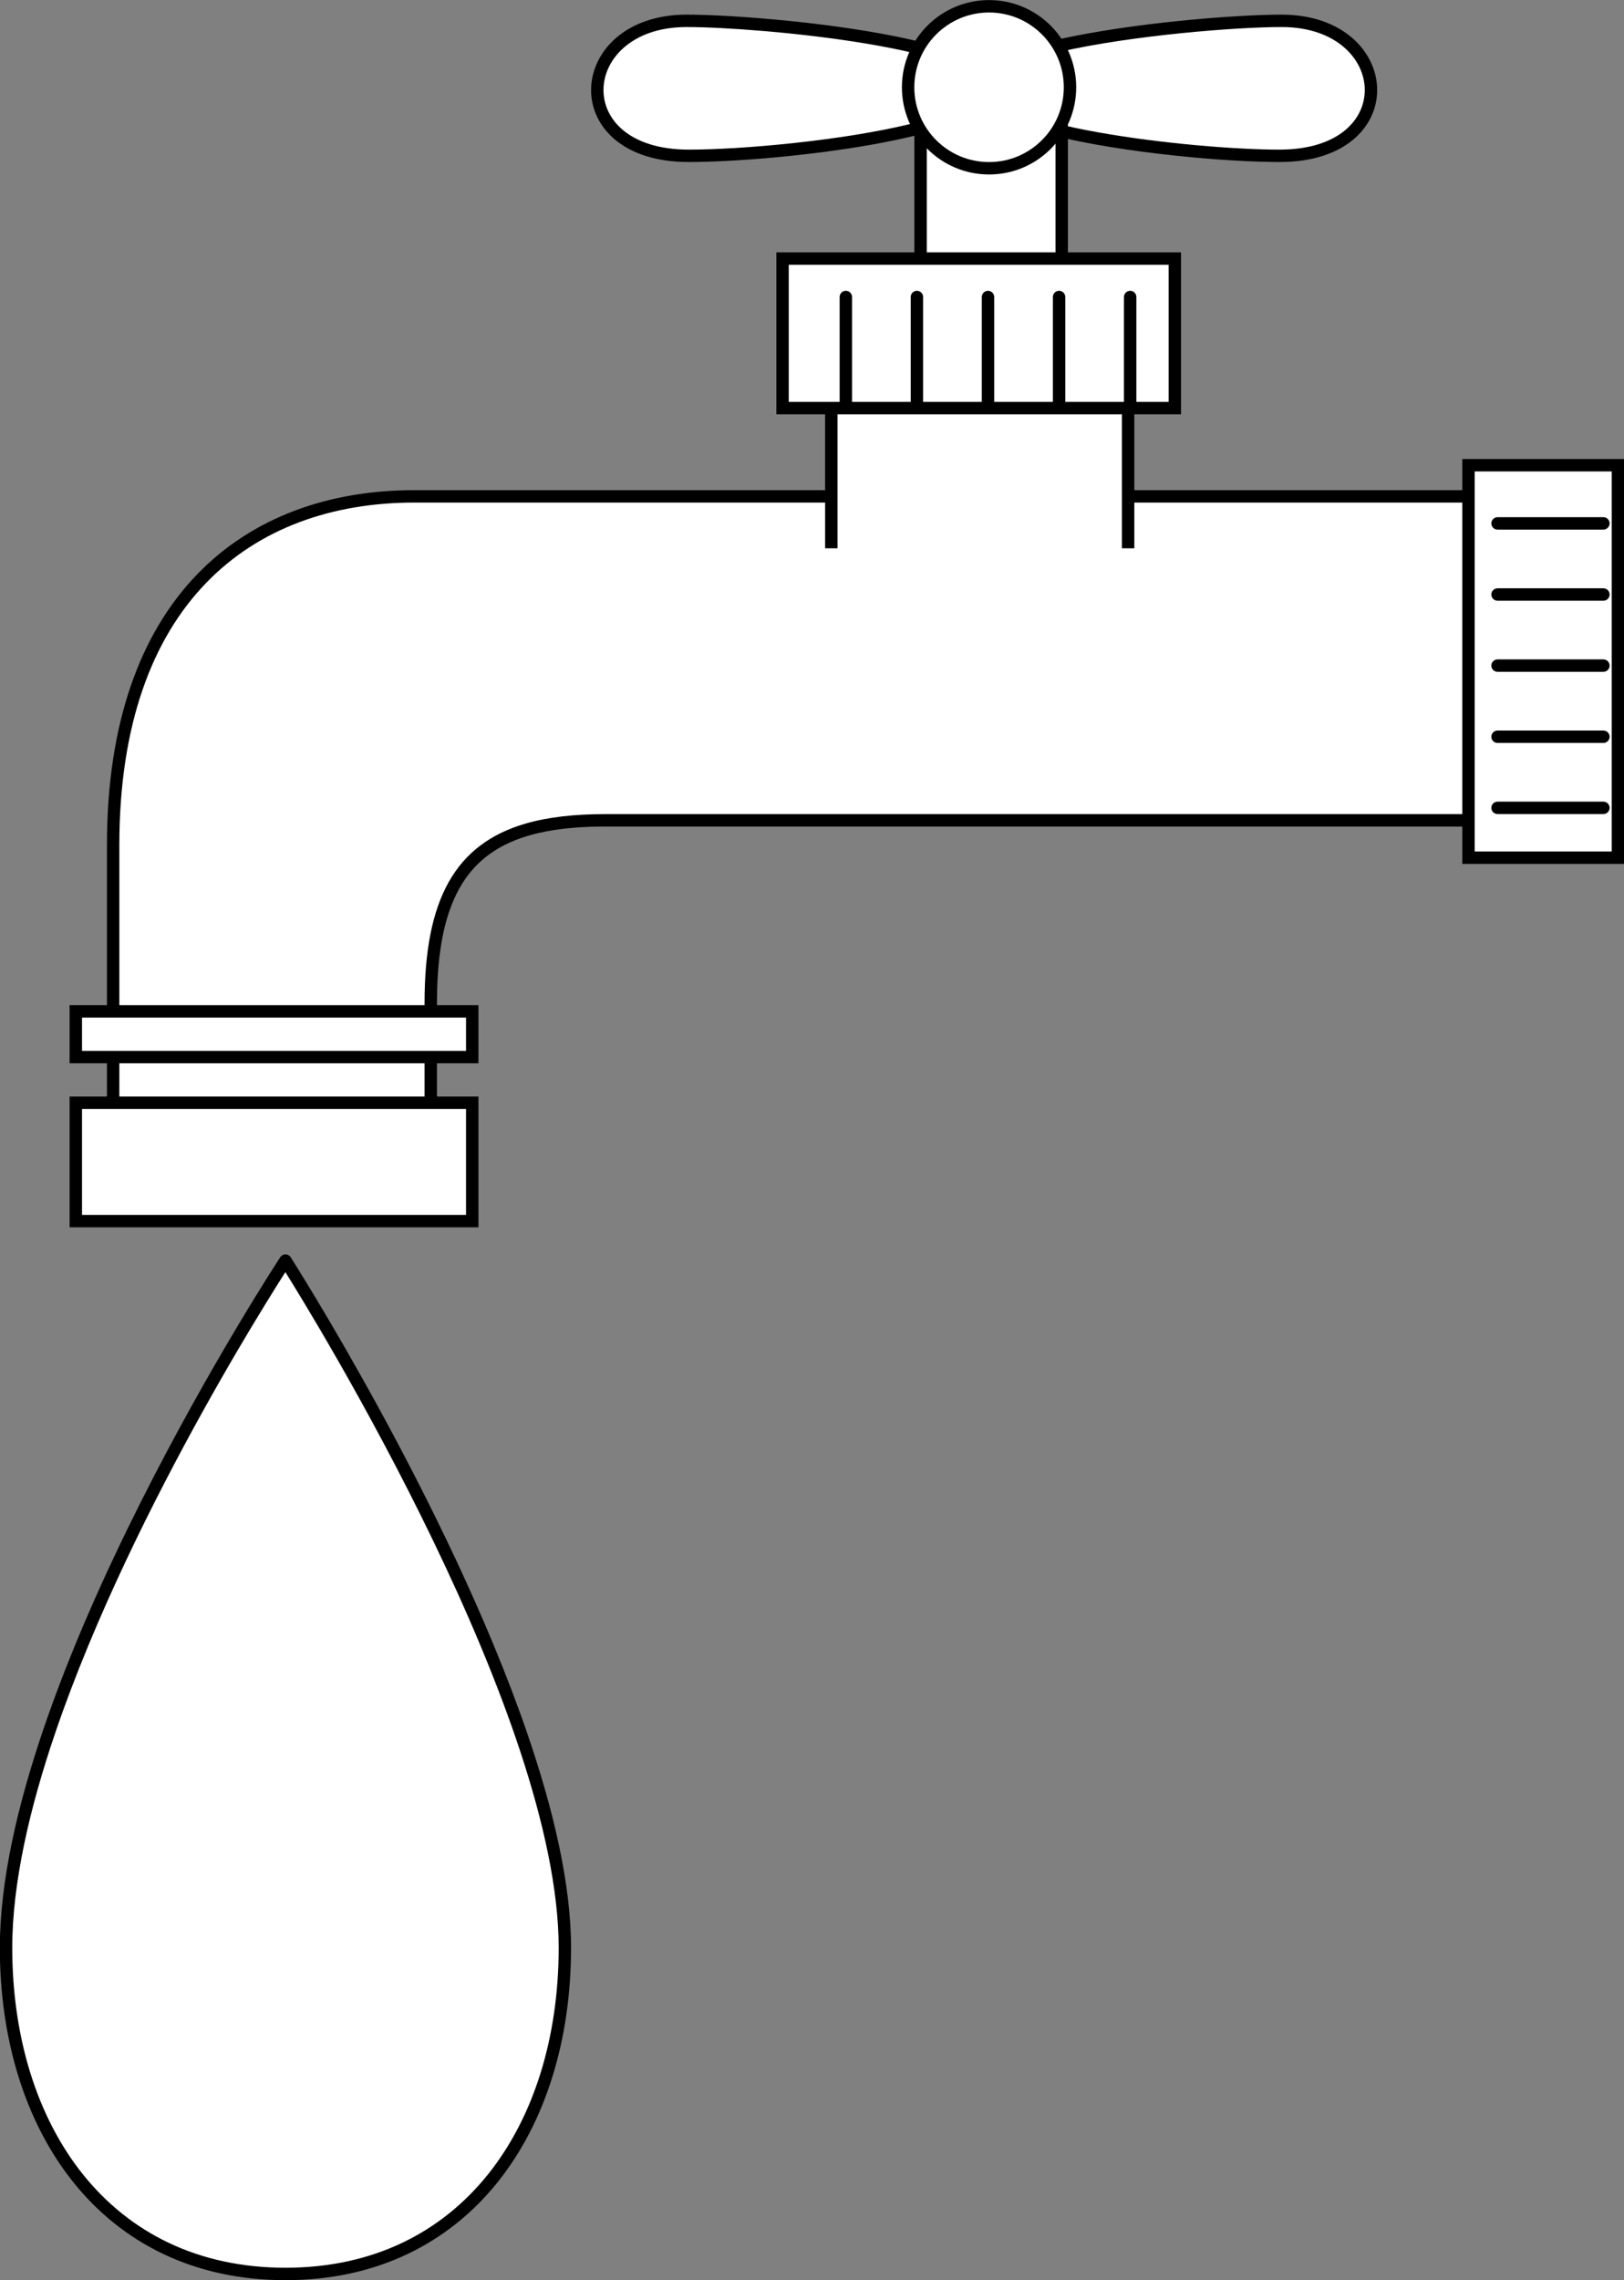
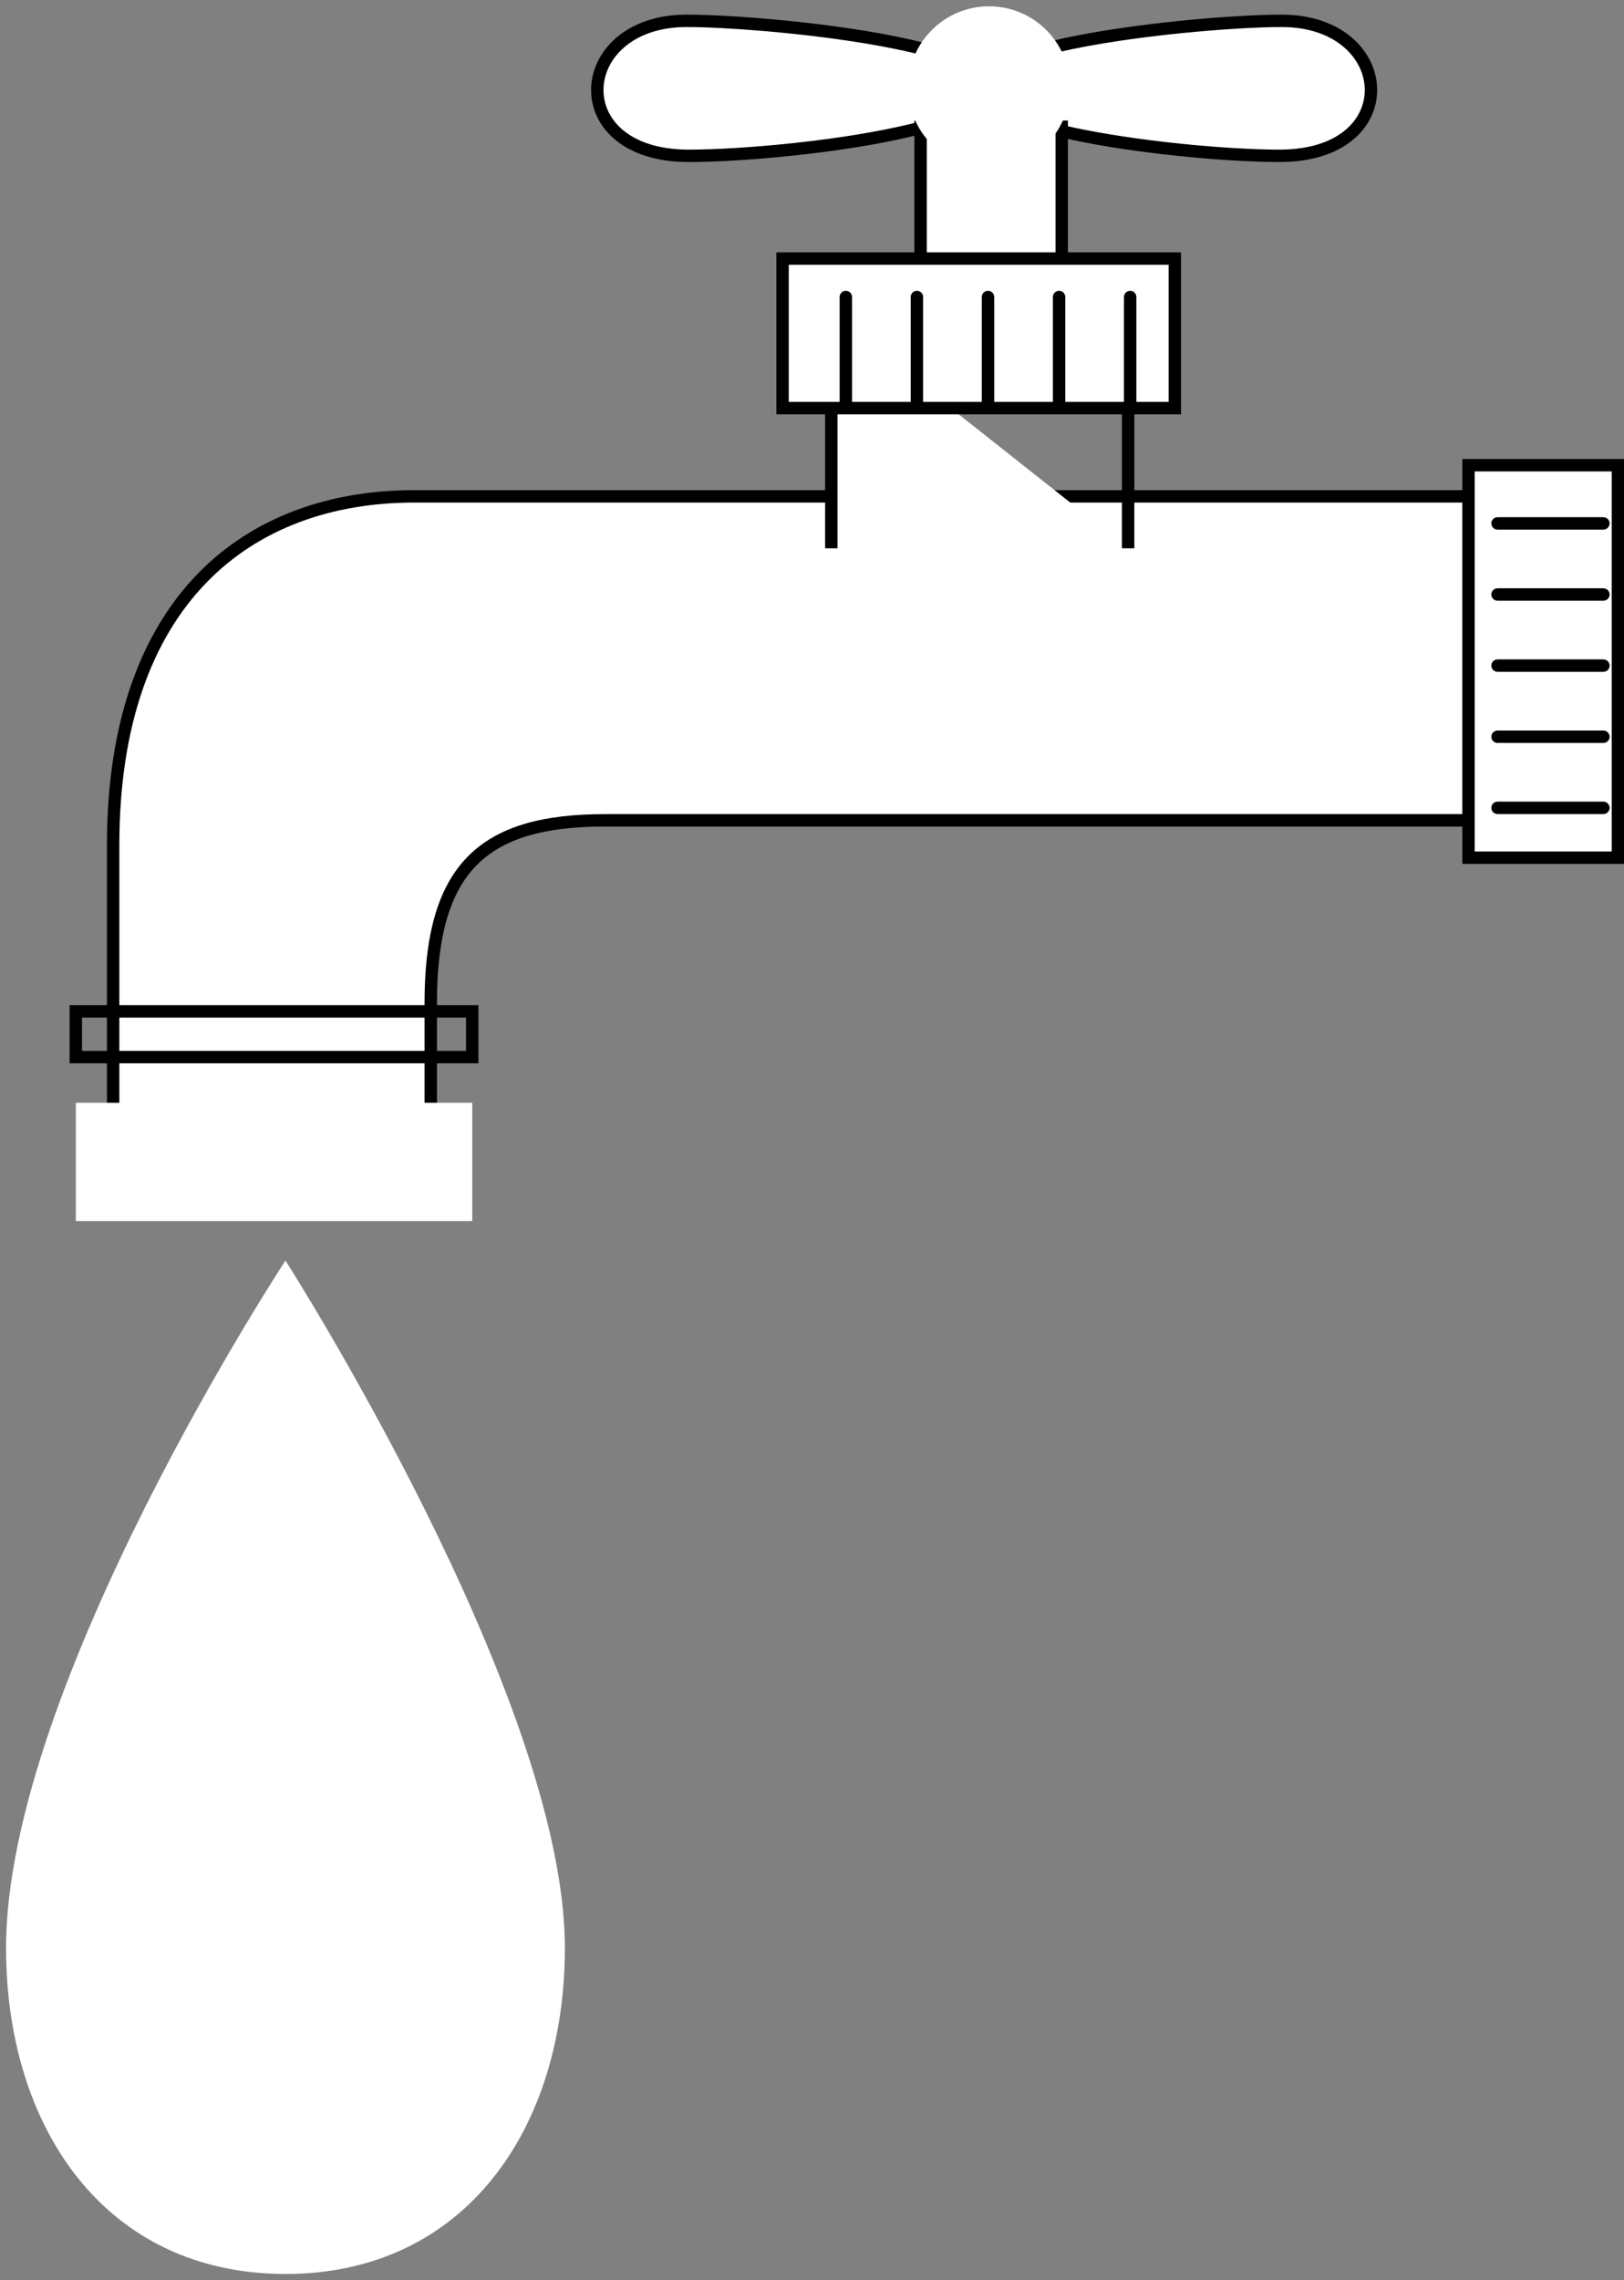
<svg xmlns="http://www.w3.org/2000/svg" height="367.4" preserveAspectRatio="xMidYMid meet" version="1.0" viewBox="81.7 28.9 261.8 367.4" width="261.8" zoomAndPan="magnify">
  <rect x="81.7" y="28.9" width="261.8" height="367.4" fill="#808080" stroke="none" />
  <g>
    <g id="change1_1">
      <path d="M 172.762 342.738 C 172.762 371.758 156.738 395.285 127.719 395.285 C 98.695 395.285 82.676 371.758 82.676 342.738 C 82.676 300.512 127.719 232.008 127.719 232.008 C 127.719 232.008 172.762 302.387 172.762 342.738" fill="#fff" />
    </g>
    <g id="change2_1">
-       <path d="M 172.762 342.738 L 171.762 342.738 C 171.762 357.066 167.801 369.98 160.344 379.27 C 152.875 388.551 141.957 394.273 127.719 394.285 C 113.477 394.273 102.559 388.551 95.094 379.27 C 87.637 369.98 83.676 357.066 83.676 342.738 C 83.672 332.359 86.457 320.242 90.66 307.945 C 96.961 289.496 106.441 270.633 114.34 256.395 C 118.289 249.277 121.848 243.312 124.414 239.133 C 125.695 237.039 126.734 235.395 127.445 234.273 C 127.805 233.711 128.082 233.281 128.27 232.992 C 128.457 232.703 128.555 232.559 128.555 232.559 L 127.719 232.008 L 126.875 232.547 C 126.875 232.547 127.047 232.816 127.375 233.34 C 129.84 237.262 140.957 255.262 151.445 276.977 C 156.691 287.832 161.777 299.621 165.547 311.023 C 169.316 322.426 171.762 333.453 171.762 342.738 L 173.758 342.738 C 173.758 332.465 170.906 320.422 166.668 308.09 C 153.938 271.105 128.578 231.504 128.559 231.469 C 128.379 231.184 128.062 231.012 127.723 231.008 C 127.387 231.004 127.066 231.176 126.883 231.457 C 126.867 231.48 115.594 248.629 104.305 271.09 C 98.66 282.32 93.012 294.879 88.77 307.301 C 84.527 319.723 81.68 332.004 81.676 342.738 C 81.676 357.43 85.727 370.789 93.531 380.52 C 101.332 390.254 112.934 396.297 127.719 396.285 C 142.5 396.297 154.102 390.254 161.902 380.52 C 169.711 370.789 173.758 357.43 173.758 342.738 L 172.762 342.738" fill="inherit" />
-     </g>
+       </g>
    <g id="change1_2">
      <path d="M 192.715 54.008 C 206.766 54.008 241.23 50.172 241.23 42.965 C 241.23 35.758 204.43 32.258 192.383 32.258 C 173.977 32.258 172.305 54.008 192.715 54.008" fill="#fff" />
    </g>
    <g id="change2_2">
      <path d="M 192.715 54.008 L 192.715 55.004 C 199.82 55.004 211.969 54.043 222.418 52.172 C 227.641 51.234 232.434 50.074 235.992 48.66 C 237.777 47.949 239.254 47.18 240.355 46.281 C 240.902 45.832 241.359 45.344 241.695 44.793 C 242.027 44.242 242.23 43.617 242.227 42.965 C 242.23 42.297 242.008 41.66 241.652 41.113 C 240.977 40.086 239.879 39.289 238.484 38.551 C 236.039 37.273 232.598 36.219 228.613 35.305 C 216.668 32.582 199.895 31.262 192.383 31.258 C 187.504 31.258 183.652 32.73 181.02 35.004 C 178.391 37.277 176.984 40.344 176.988 43.41 C 176.98 46.379 178.309 49.332 180.957 51.488 C 183.605 53.645 187.527 55.008 192.715 55.004 L 192.715 53.008 C 187.871 53.004 184.43 51.738 182.223 49.938 C 180.016 48.129 178.992 45.789 178.988 43.41 C 178.988 40.953 180.102 38.441 182.328 36.52 C 184.555 34.598 187.898 33.258 192.383 33.258 C 198.32 33.258 210.523 34.129 221.16 35.895 C 226.477 36.773 231.41 37.883 234.945 39.188 C 236.707 39.836 238.117 40.539 239.016 41.23 C 239.469 41.57 239.785 41.906 239.973 42.199 C 240.16 42.496 240.227 42.73 240.23 42.965 C 240.227 43.215 240.16 43.461 239.98 43.762 C 239.652 44.316 238.883 45 237.719 45.648 C 235.688 46.797 232.531 47.871 228.809 48.789 C 217.625 51.555 201.258 53.008 192.715 53.008 L 192.715 54.008" fill="inherit" />
    </g>
    <g id="change1_3">
      <path d="M 287.984 54.008 C 273.93 54.008 239.469 50.172 239.469 42.965 C 239.469 35.758 276.273 32.258 288.32 32.258 C 306.723 32.258 308.395 54.008 287.984 54.008" fill="#fff" />
    </g>
    <g id="change2_3">
      <path d="M 287.984 54.008 L 287.984 53.008 C 281.039 53.008 268.93 52.051 258.633 50.203 C 253.484 49.281 248.781 48.133 245.441 46.801 C 243.773 46.141 242.449 45.426 241.609 44.734 C 241.191 44.391 240.895 44.055 240.715 43.762 C 240.539 43.461 240.473 43.215 240.469 42.965 C 240.473 42.73 240.535 42.496 240.727 42.199 C 241.07 41.648 241.902 40.965 243.141 40.324 C 245.305 39.188 248.637 38.141 252.531 37.254 C 264.219 34.582 281.008 33.254 288.32 33.258 C 292.801 33.258 296.145 34.598 298.371 36.52 C 300.594 38.441 301.711 40.953 301.711 43.41 C 301.703 45.789 300.684 48.129 298.477 49.938 C 296.27 51.738 292.828 53.004 287.984 53.008 L 287.984 55.004 C 293.168 55.008 297.094 53.645 299.738 51.484 C 302.391 49.332 303.715 46.375 303.711 43.41 C 303.711 40.344 302.309 37.273 299.68 35.004 C 297.047 32.73 293.195 31.258 288.32 31.258 C 282.211 31.258 269.992 32.137 259.215 33.922 C 253.824 34.816 248.809 35.934 245.062 37.312 C 243.188 38.004 241.629 38.758 240.469 39.641 C 239.887 40.082 239.402 40.562 239.047 41.113 C 238.688 41.66 238.469 42.297 238.469 42.965 C 238.469 43.617 238.672 44.242 239.004 44.793 C 239.637 45.824 240.676 46.641 241.996 47.391 C 244.32 48.695 247.59 49.785 251.41 50.73 C 262.863 53.555 279.234 55.004 287.984 55.004 L 287.984 54.008" fill="inherit" />
    </g>
    <g id="change1_4">
      <path d="M 252.855 80.773 L 230.102 80.773 L 230.102 49.32 L 252.855 49.32 L 252.855 80.773" fill="#fff" />
    </g>
    <g id="change2_4">
      <path d="M 252.855 80.773 L 252.855 79.773 L 231.102 79.773 L 231.102 50.32 L 251.855 50.32 L 251.855 80.773 L 252.855 80.773 L 252.855 79.773 L 252.855 80.773 L 253.855 80.773 L 253.855 48.32 L 229.102 48.32 L 229.102 81.773 L 253.855 81.773 L 253.855 80.773 L 252.855 80.773" fill="inherit" />
    </g>
    <g id="change1_5">
      <path d="M 99.941 215.277 L 151.141 215.277 C 151.141 215.277 151.141 201.141 151.141 190.516 C 151.141 168.434 159.84 161.074 179.242 161.074 C 189.781 161.074 329.805 161.074 329.805 161.074 L 329.805 108.879 C 329.805 108.879 185.266 108.879 148.461 108.879 C 121.691 108.879 99.941 125.605 99.941 165.09 C 99.941 182.488 99.941 215.277 99.941 215.277" fill="#fff" />
    </g>
    <g id="change2_5">
      <path d="M 99.941 215.277 L 99.941 216.277 L 152.141 216.277 L 152.141 215.277 C 152.141 215.277 152.141 201.141 152.141 190.516 C 152.141 185.059 152.68 180.551 153.762 176.883 C 155.395 171.375 158.176 167.777 162.312 165.438 C 166.453 163.105 172.055 162.07 179.242 162.074 C 189.781 162.074 329.805 162.074 329.805 162.074 L 330.805 162.074 L 330.805 107.879 L 329.805 107.879 C 329.805 107.875 185.266 107.875 148.461 107.879 C 134.875 107.871 122.445 112.137 113.441 121.48 C 104.438 130.828 98.934 145.172 98.941 165.09 C 98.938 182.488 98.938 215.277 98.941 215.277 L 98.941 216.277 L 99.941 216.277 L 99.941 215.277 L 100.938 215.277 C 100.938 215.277 100.938 182.488 100.938 165.09 C 100.941 145.523 106.32 131.762 114.883 122.871 C 123.445 113.984 135.277 109.883 148.461 109.875 C 185.266 109.875 329.805 109.875 329.805 109.875 L 329.805 108.879 L 328.805 108.879 L 328.805 161.074 L 329.805 161.074 L 329.805 160.074 C 329.805 160.074 189.781 160.074 179.242 160.074 C 174.328 160.074 170.055 160.539 166.387 161.609 C 160.883 163.203 156.715 166.242 154.043 171.004 C 151.367 175.762 150.145 182.141 150.141 190.516 C 150.141 201.141 150.141 215.277 150.141 215.277 L 151.141 215.277 L 151.141 214.277 L 99.941 214.277 L 99.941 215.277 L 100.938 215.277 L 99.941 215.277" fill="inherit" />
    </g>
    <g id="change1_6">
      <path d="M 342.523 167.098 L 318.434 167.098 L 318.434 103.859 L 342.523 103.859 L 342.523 167.098" fill="#fff" />
    </g>
    <g id="change2_6">
      <path d="M 342.523 167.098 L 342.523 166.098 L 319.43 166.098 L 319.43 104.859 L 341.523 104.859 L 341.523 167.098 L 342.523 167.098 L 342.523 166.098 L 342.523 167.098 L 343.523 167.098 L 343.523 102.859 L 317.434 102.859 L 317.434 168.098 L 343.523 168.098 L 343.523 167.098 L 342.523 167.098" fill="inherit" />
    </g>
    <g id="change1_7">
      <path d="M 157.828 225.648 L 93.922 225.648 L 93.922 206.578 L 157.828 206.578 L 157.828 225.648" fill="#fff" />
    </g>
    <g id="change2_7">
-       <path d="M 157.828 225.648 L 157.828 224.648 L 94.922 224.648 L 94.922 207.578 L 156.828 207.578 L 156.828 225.648 L 157.828 225.648 L 157.828 224.648 L 157.828 225.648 L 158.828 225.648 L 158.828 205.578 L 92.922 205.578 L 92.922 226.648 L 158.828 226.648 L 158.828 225.648 L 157.828 225.648" fill="inherit" />
-     </g>
+       </g>
    <g id="change1_8">
-       <path d="M 215.715 117.242 L 263.562 117.242 L 263.562 79.434 L 215.715 79.434 Z M 215.715 117.242" fill="#fff" />
+       <path d="M 215.715 117.242 L 263.562 117.242 L 215.715 79.434 Z M 215.715 117.242" fill="#fff" />
    </g>
    <g id="change2_8">
      <path d="M 216.715 117.242 L 216.715 80.434 L 262.559 80.434 L 262.562 117.242 L 264.562 117.242 L 264.559 78.434 L 214.715 78.434 L 214.715 117.242 L 216.715 117.242" fill="inherit" />
    </g>
    <g id="change1_9">
-       <path d="M 157.828 199.219 L 157.828 191.855 L 93.922 191.855 L 93.922 199.219 L 157.828 199.219" fill="#fff" />
-     </g>
+       </g>
    <g id="change2_9">
      <path d="M 157.828 199.219 L 158.828 199.219 L 158.828 190.855 L 92.922 190.855 L 92.922 200.219 L 158.828 200.219 L 158.828 199.219 L 157.828 199.219 L 157.828 198.219 L 94.922 198.219 L 94.922 192.855 L 156.828 192.855 L 156.828 199.219 L 157.828 199.219 L 157.828 198.219 L 157.828 199.219" fill="inherit" />
    </g>
    <g id="change1_10">
      <path d="M 207.855 94.656 L 207.855 70.562 L 271.094 70.562 L 271.094 94.656 L 207.855 94.656" fill="#fff" />
    </g>
    <g id="change2_10">
      <path d="M 207.855 94.656 L 208.852 94.656 L 208.852 71.562 L 270.09 71.562 L 270.09 93.656 L 207.855 93.656 L 207.855 94.656 L 208.852 94.656 L 207.855 94.656 L 207.855 95.656 L 272.09 95.656 L 272.09 69.562 L 206.855 69.562 L 206.855 95.656 L 207.855 95.656 L 207.855 94.656" fill="inherit" />
    </g>
    <g id="change2_11">
      <path d="M 219.055 93.82 L 219.055 76.754 C 219.055 76.199 218.609 75.754 218.055 75.754 C 217.504 75.754 217.055 76.199 217.055 76.754 L 217.055 93.82 C 217.055 94.375 217.504 94.82 218.055 94.82 C 218.609 94.82 219.055 94.375 219.055 93.82" fill="inherit" />
    </g>
    <g id="change2_12">
      <path d="M 230.512 93.82 L 230.512 76.754 C 230.512 76.199 230.062 75.754 229.512 75.754 C 228.961 75.754 228.512 76.199 228.512 76.754 L 228.512 93.82 C 228.512 94.375 228.961 94.82 229.512 94.82 C 230.062 94.82 230.512 94.375 230.512 93.82" fill="inherit" />
    </g>
    <g id="change2_13">
      <path d="M 241.973 93.82 L 241.973 76.754 C 241.973 76.199 241.523 75.754 240.973 75.754 C 240.418 75.754 239.973 76.199 239.973 76.754 L 239.973 93.82 C 239.973 94.375 240.418 94.82 240.973 94.82 C 241.523 94.82 241.973 94.375 241.973 93.82" fill="inherit" />
    </g>
    <g id="change2_14">
      <path d="M 253.43 93.82 L 253.43 76.754 C 253.43 76.199 252.984 75.754 252.43 75.754 C 251.879 75.754 251.43 76.199 251.43 76.754 L 251.43 93.82 C 251.43 94.375 251.879 94.82 252.43 94.82 C 252.984 94.82 253.43 94.375 253.43 93.82" fill="inherit" />
    </g>
    <g id="change2_15">
      <path d="M 264.891 93.82 L 264.891 76.754 C 264.891 76.199 264.441 75.754 263.891 75.754 C 263.34 75.754 262.891 76.199 262.891 76.754 L 262.891 93.82 C 262.891 94.375 263.34 94.82 263.891 94.82 C 264.441 94.82 264.891 94.375 264.891 93.82" fill="inherit" />
    </g>
    <g id="change2_16">
      <path d="M 323.113 114.23 L 340.18 114.23 C 340.73 114.23 341.18 113.781 341.18 113.23 C 341.18 112.68 340.73 112.23 340.18 112.23 L 323.113 112.23 C 322.562 112.23 322.113 112.68 322.113 113.23 C 322.113 113.781 322.562 114.23 323.113 114.23" fill="inherit" />
    </g>
    <g id="change2_17">
      <path d="M 323.113 125.688 L 340.18 125.688 C 340.73 125.688 341.18 125.238 341.18 124.688 C 341.18 124.133 340.73 123.688 340.18 123.688 L 323.113 123.688 C 322.562 123.688 322.113 124.133 322.113 124.688 C 322.113 125.238 322.562 125.688 323.113 125.688" fill="inherit" />
    </g>
    <g id="change2_18">
      <path d="M 323.113 137.145 L 340.18 137.145 C 340.73 137.145 341.18 136.699 341.18 136.145 C 341.18 135.594 340.73 135.145 340.18 135.145 L 323.113 135.145 C 322.562 135.145 322.113 135.594 322.113 136.145 C 322.113 136.699 322.562 137.145 323.113 137.145" fill="inherit" />
    </g>
    <g id="change2_19">
      <path d="M 323.113 148.605 L 340.18 148.605 C 340.73 148.605 341.18 148.156 341.18 147.605 C 341.18 147.055 340.73 146.605 340.18 146.605 L 323.113 146.605 C 322.562 146.605 322.113 147.055 322.113 147.605 C 322.113 148.156 322.562 148.605 323.113 148.605" fill="inherit" />
    </g>
    <g id="change2_20">
      <path d="M 323.113 160.062 L 340.18 160.062 C 340.73 160.062 341.18 159.617 341.18 159.062 C 341.18 158.512 340.73 158.062 340.18 158.062 L 323.113 158.062 C 322.562 158.062 322.113 158.512 322.113 159.062 C 322.113 159.617 322.562 160.062 323.113 160.062" fill="inherit" />
    </g>
    <g id="change1_11">
      <path d="M 254.191 42.965 C 254.191 50.172 248.348 56.012 241.145 56.012 C 233.938 56.012 228.094 50.172 228.094 42.965 C 228.094 35.758 233.938 29.914 241.145 29.914 C 248.348 29.914 254.191 35.758 254.191 42.965" fill="#fff" />
    </g>
    <g id="change2_21">
-       <path d="M 254.191 42.965 L 253.191 42.965 C 253.188 46.297 251.844 49.301 249.66 51.484 C 247.477 53.664 244.473 55.012 241.145 55.012 C 237.812 55.012 234.805 53.664 232.621 51.484 C 230.441 49.301 229.094 46.297 229.094 42.965 C 229.094 39.633 230.441 36.629 232.621 34.441 C 234.805 32.262 237.812 30.914 241.145 30.914 C 244.473 30.914 247.477 32.262 249.66 34.441 C 251.844 36.629 253.188 39.633 253.191 42.965 L 255.191 42.965 C 255.188 35.203 248.898 28.914 241.145 28.914 C 233.383 28.914 227.094 35.203 227.094 42.965 C 227.094 50.727 233.383 57.012 241.145 57.012 C 248.898 57.012 255.188 50.727 255.191 42.965 L 254.191 42.965" fill="inherit" />
-     </g>
+       </g>
  </g>
</svg>